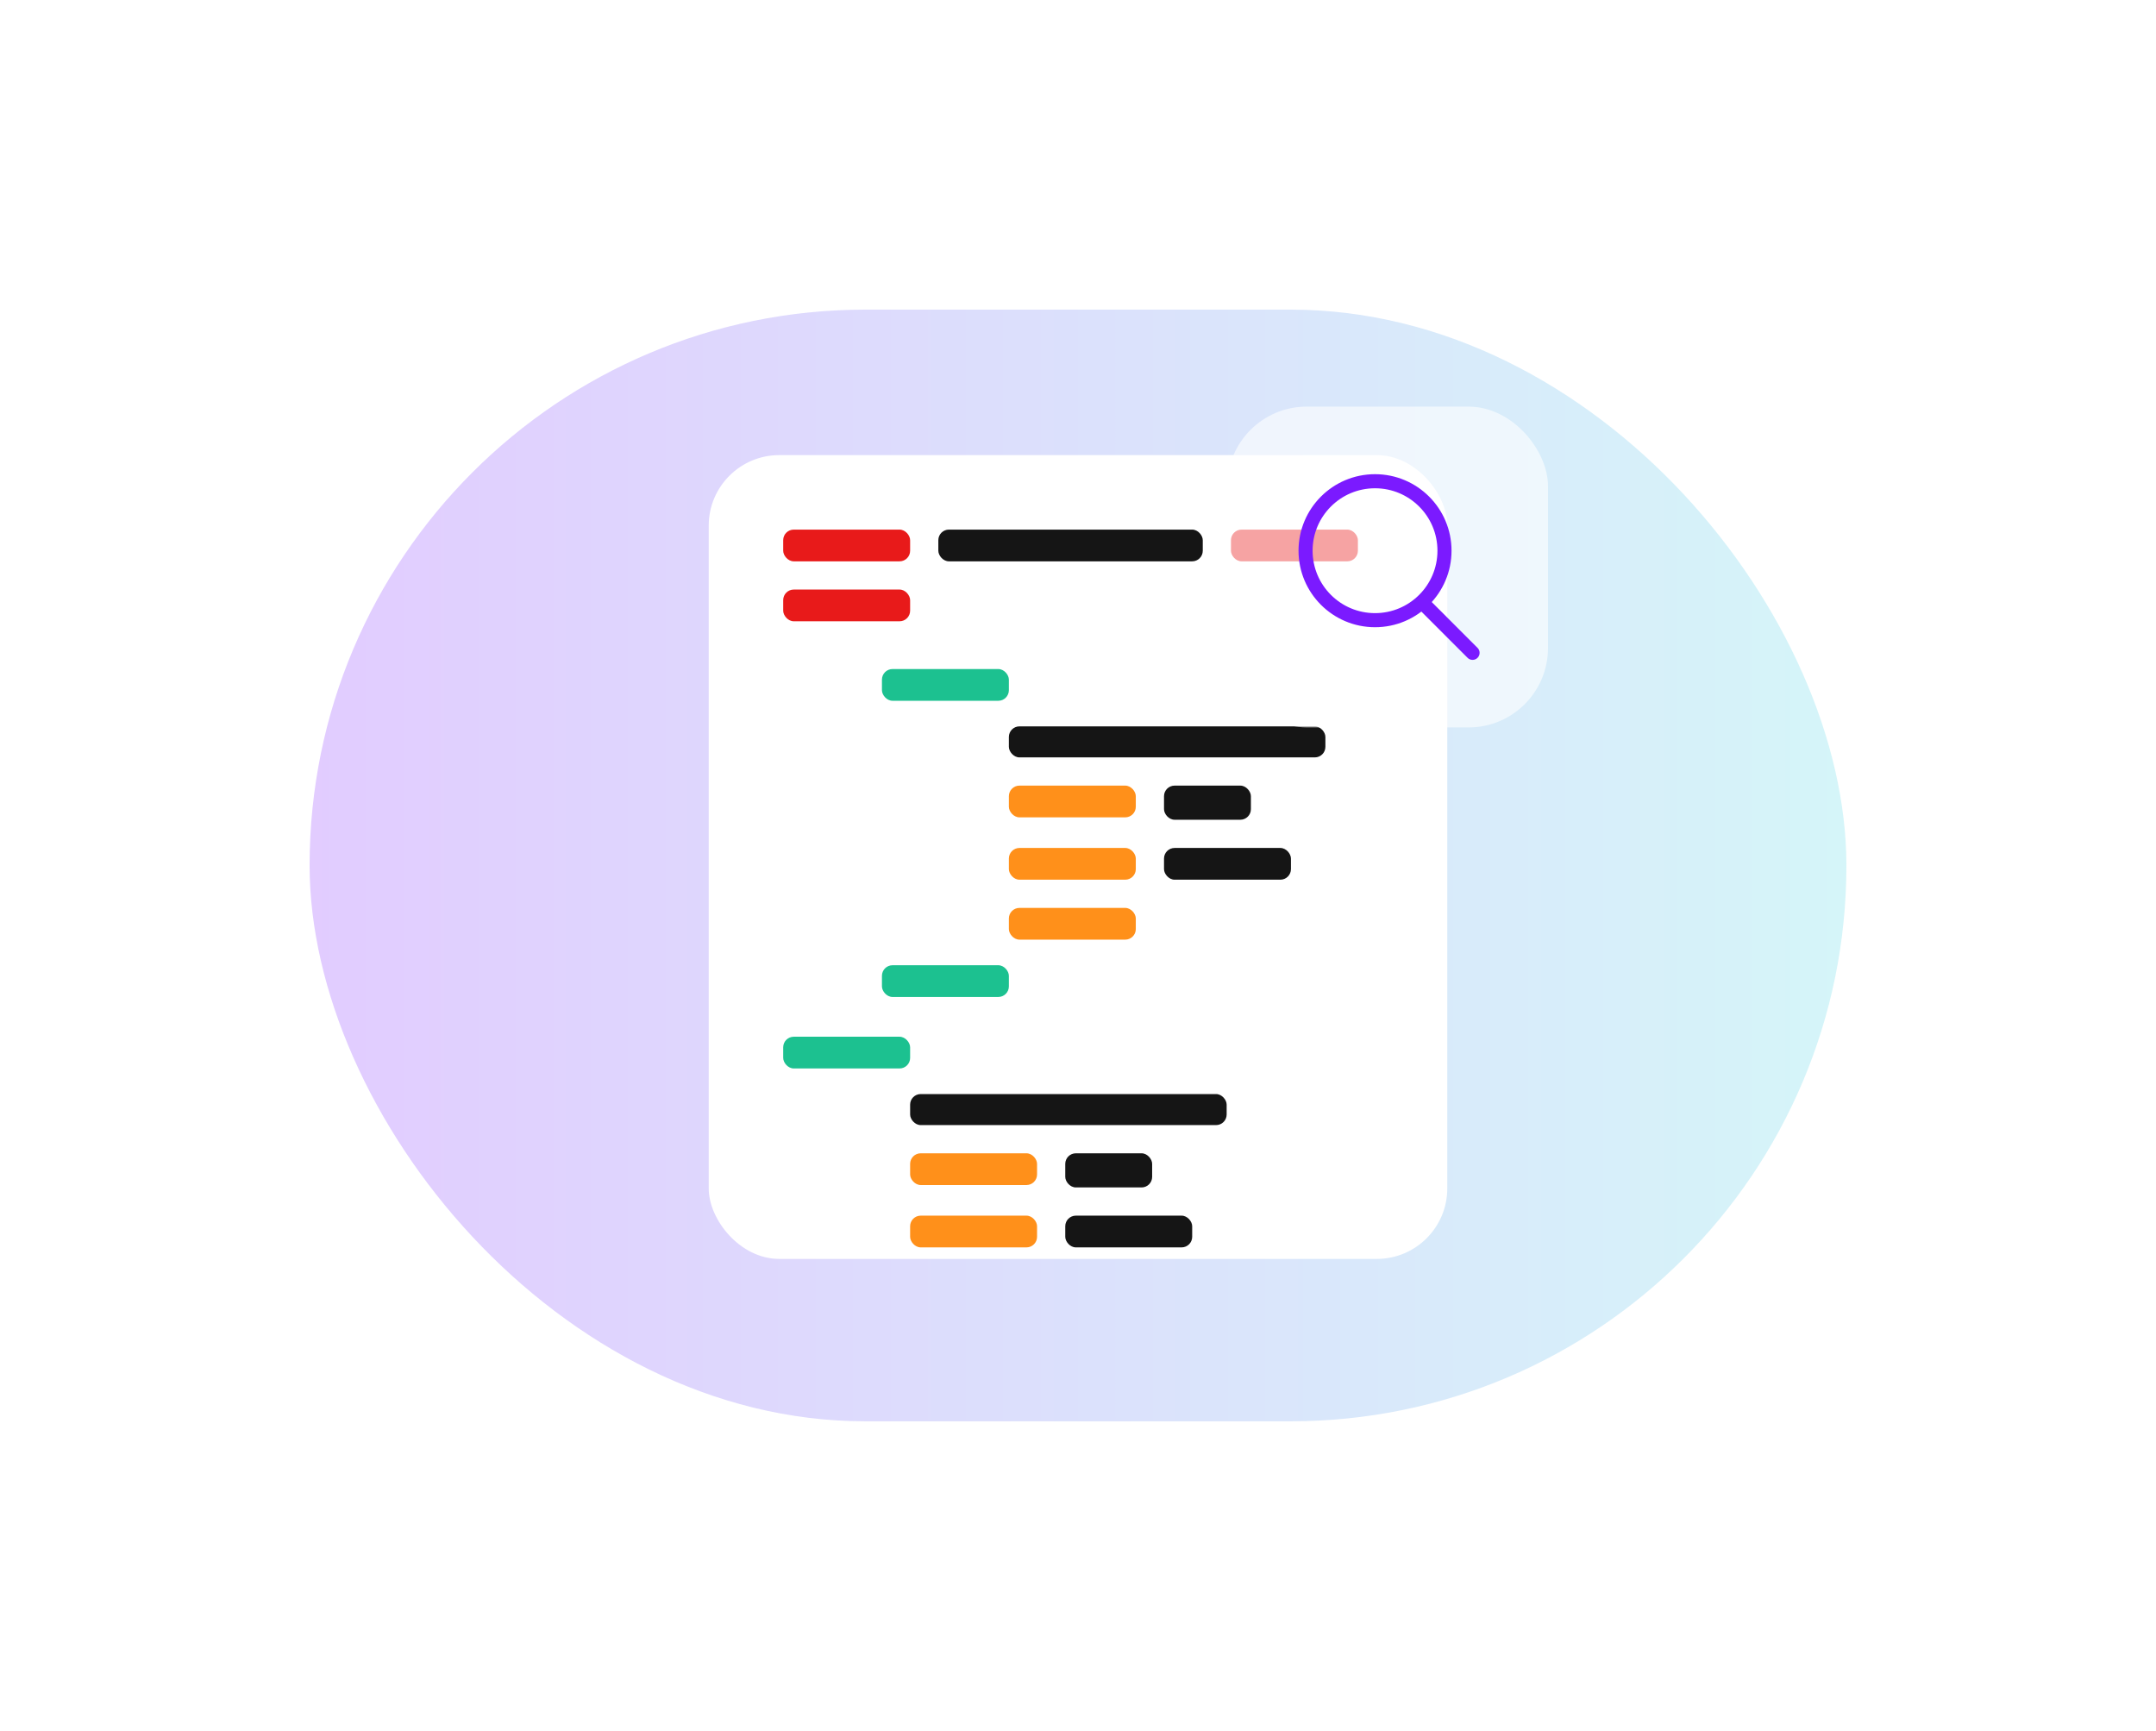
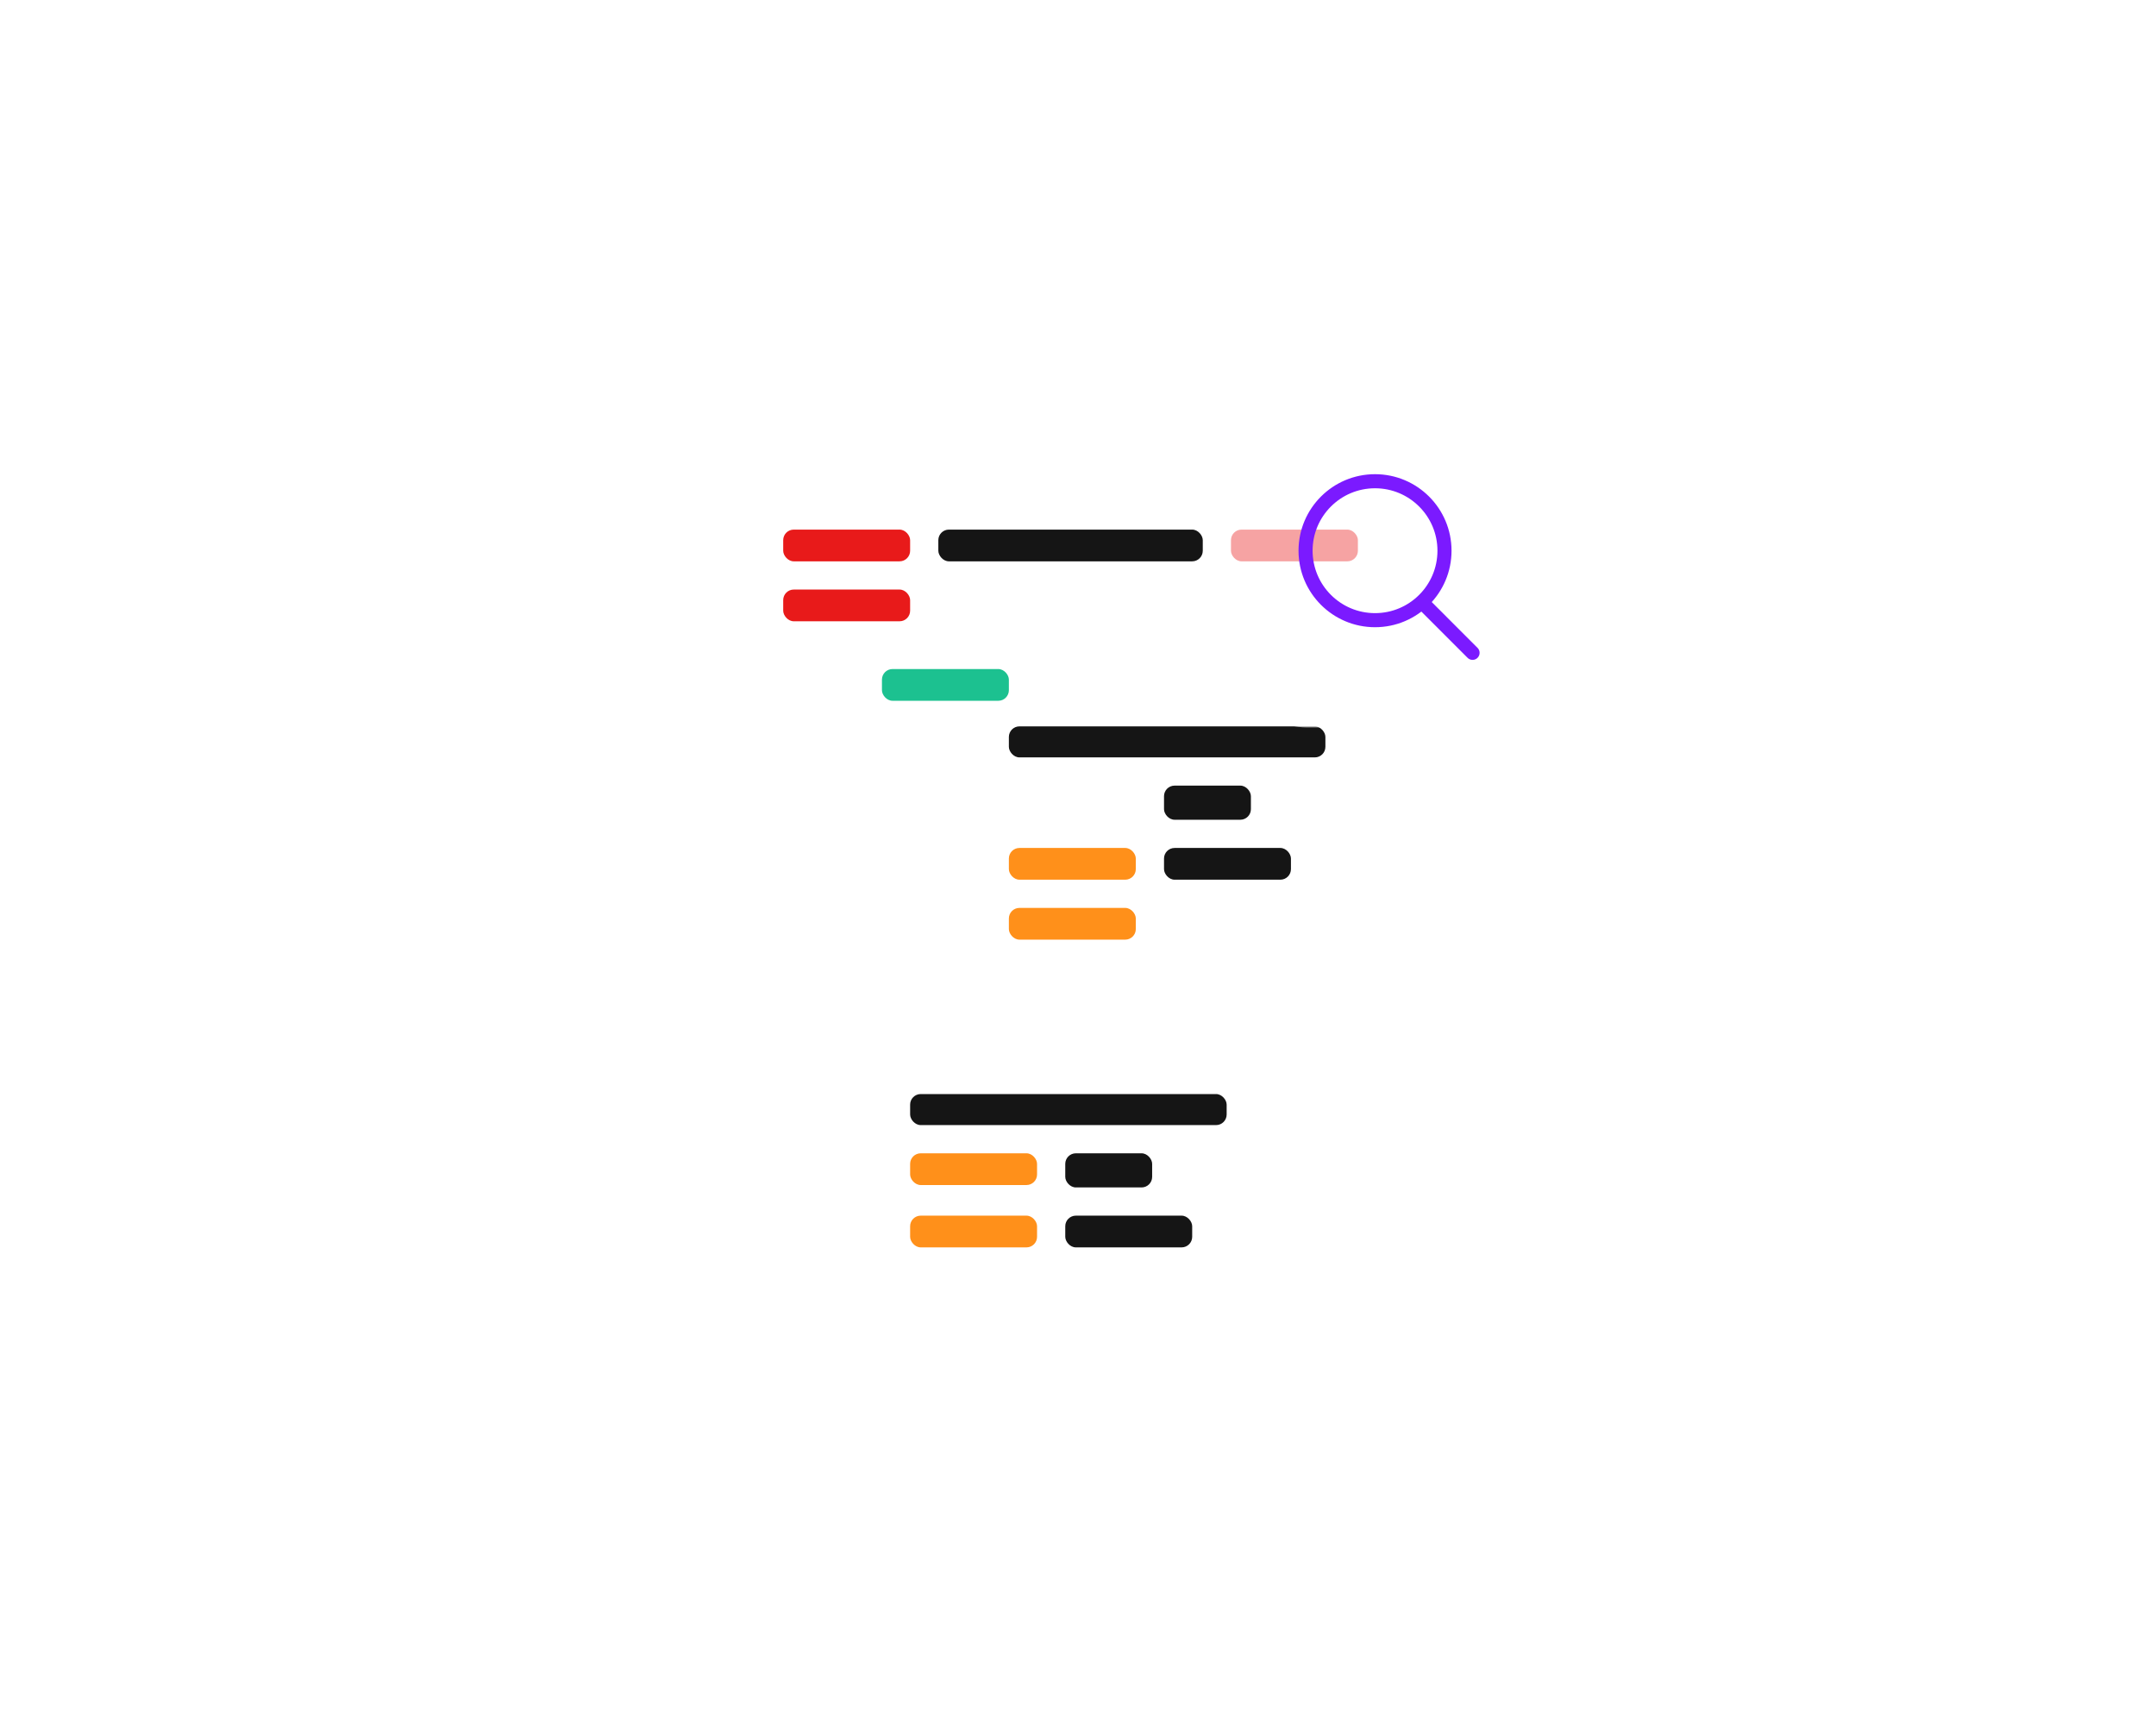
<svg xmlns="http://www.w3.org/2000/svg" width="578" height="464" viewBox="0 0 578 464" fill="none">
  <g opacity="0.2" filter="url(#filter0_f_15981_52838)">
-     <rect x="83" y="83" width="412" height="298" rx="149" fill="url(#paint0_linear_15981_52838)" />
-   </g>
+     </g>
  <g clip-path="url(#clip0_15981_52838)">
    <rect x="190" y="122" width="198" height="215.471" rx="18.905" fill="white" />
    <rect x="236.44" y="179.346" width="34.028" height="8.507" rx="2.836" fill="#1CC190" />
-     <rect x="236.44" y="258.744" width="34.028" height="8.507" rx="2.836" fill="#1CC190" />
    <rect x="270.468" y="194.713" width="84.857" height="8.319" rx="2.836" fill="#151515" />
-     <rect x="270.468" y="210.594" width="34.028" height="8.507" rx="2.836" fill="#FF901A" />
    <rect x="312.059" y="210.594" width="23.294" height="9.151" rx="2.836" fill="#151515" />
    <rect x="270.468" y="227.307" width="34.028" height="8.507" rx="2.836" fill="#FF901A" />
    <rect x="312.059" y="227.307" width="34.028" height="8.507" rx="2.836" fill="#151515" />
    <rect x="270.468" y="243.377" width="34.028" height="8.507" rx="2.836" fill="#FF901A" />
    <rect x="209.966" y="141.967" width="34.028" height="8.507" rx="2.836" fill="#E81A1A" />
    <rect x="251.557" y="141.967" width="70.892" height="8.507" rx="2.836" fill="#151515" />
    <rect x="330.011" y="141.967" width="34.028" height="8.507" rx="2.836" fill="#E81A1A" />
    <rect x="209.966" y="158.035" width="34.028" height="8.507" rx="2.836" fill="#E81A1A" />
-     <rect x="209.966" y="277.91" width="34.028" height="8.507" rx="2.836" fill="#1CC190" />
    <rect x="243.995" y="293.277" width="84.857" height="8.319" rx="2.836" fill="#151515" />
    <rect x="243.995" y="309.158" width="34.028" height="8.507" rx="2.836" fill="#FF901A" />
    <rect x="285.585" y="309.158" width="23.294" height="9.151" rx="2.836" fill="#151515" />
    <rect x="243.995" y="325.871" width="34.028" height="8.507" rx="2.836" fill="#FF901A" />
    <rect x="285.585" y="325.871" width="34.028" height="8.507" rx="2.836" fill="#151515" />
  </g>
  <g filter="url(#filter1_b_15981_52838)">
    <rect opacity="0.6" x="329.008" y="109" width="85.996" height="85.996" rx="21.302" fill="white" />
    <g filter="url(#filter2_b_15981_52838)">
      <circle cx="368.63" cy="147.623" r="18.623" stroke="#7B1AFF" stroke-width="3.775" />
    </g>
    <path d="M381.57 161.795L394.775 175" stroke="#7B1AFF" stroke-width="3.775" stroke-linecap="round" />
  </g>
  <defs>
    <filter id="filter0_f_15981_52838" x="0.39" y="0.39" width="577.22" height="463.22" filterUnits="userSpaceOnUse" color-interpolation-filters="sRGB">
      <feFlood flood-opacity="0" result="BackgroundImageFix" />
      <feBlend mode="normal" in="SourceGraphic" in2="BackgroundImageFix" result="shape" />
      <feGaussianBlur stdDeviation="41.305" result="effect1_foregroundBlur_15981_52838" />
    </filter>
    <filter id="filter1_b_15981_52838" x="327.344" y="107.337" width="89.323" height="89.323" filterUnits="userSpaceOnUse" color-interpolation-filters="sRGB">
      <feFlood flood-opacity="0" result="BackgroundImageFix" />
      <feGaussianBlur in="BackgroundImageFix" stdDeviation="0.832" />
      <feComposite in2="SourceAlpha" operator="in" result="effect1_backgroundBlur_15981_52838" />
      <feBlend mode="normal" in="SourceGraphic" in2="effect1_backgroundBlur_15981_52838" result="shape" />
    </filter>
    <filter id="filter2_b_15981_52838" x="346.233" y="125.226" width="44.795" height="44.794" filterUnits="userSpaceOnUse" color-interpolation-filters="sRGB">
      <feFlood flood-opacity="0" result="BackgroundImageFix" />
      <feGaussianBlur in="BackgroundImageFix" stdDeviation="0.944" />
      <feComposite in2="SourceAlpha" operator="in" result="effect1_backgroundBlur_15981_52838" />
      <feBlend mode="normal" in="SourceGraphic" in2="effect1_backgroundBlur_15981_52838" result="shape" />
    </filter>
    <linearGradient id="paint0_linear_15981_52838" x1="83" y1="232.101" x2="495" y2="232.101" gradientUnits="userSpaceOnUse">
      <stop stop-color="#6C00FF" />
      <stop offset="1" stop-color="#2DCDDF" />
    </linearGradient>
    <clipPath id="clip0_15981_52838">
      <rect x="190" y="122" width="198" height="215.471" rx="18.905" fill="white" />
    </clipPath>
  </defs>
</svg>